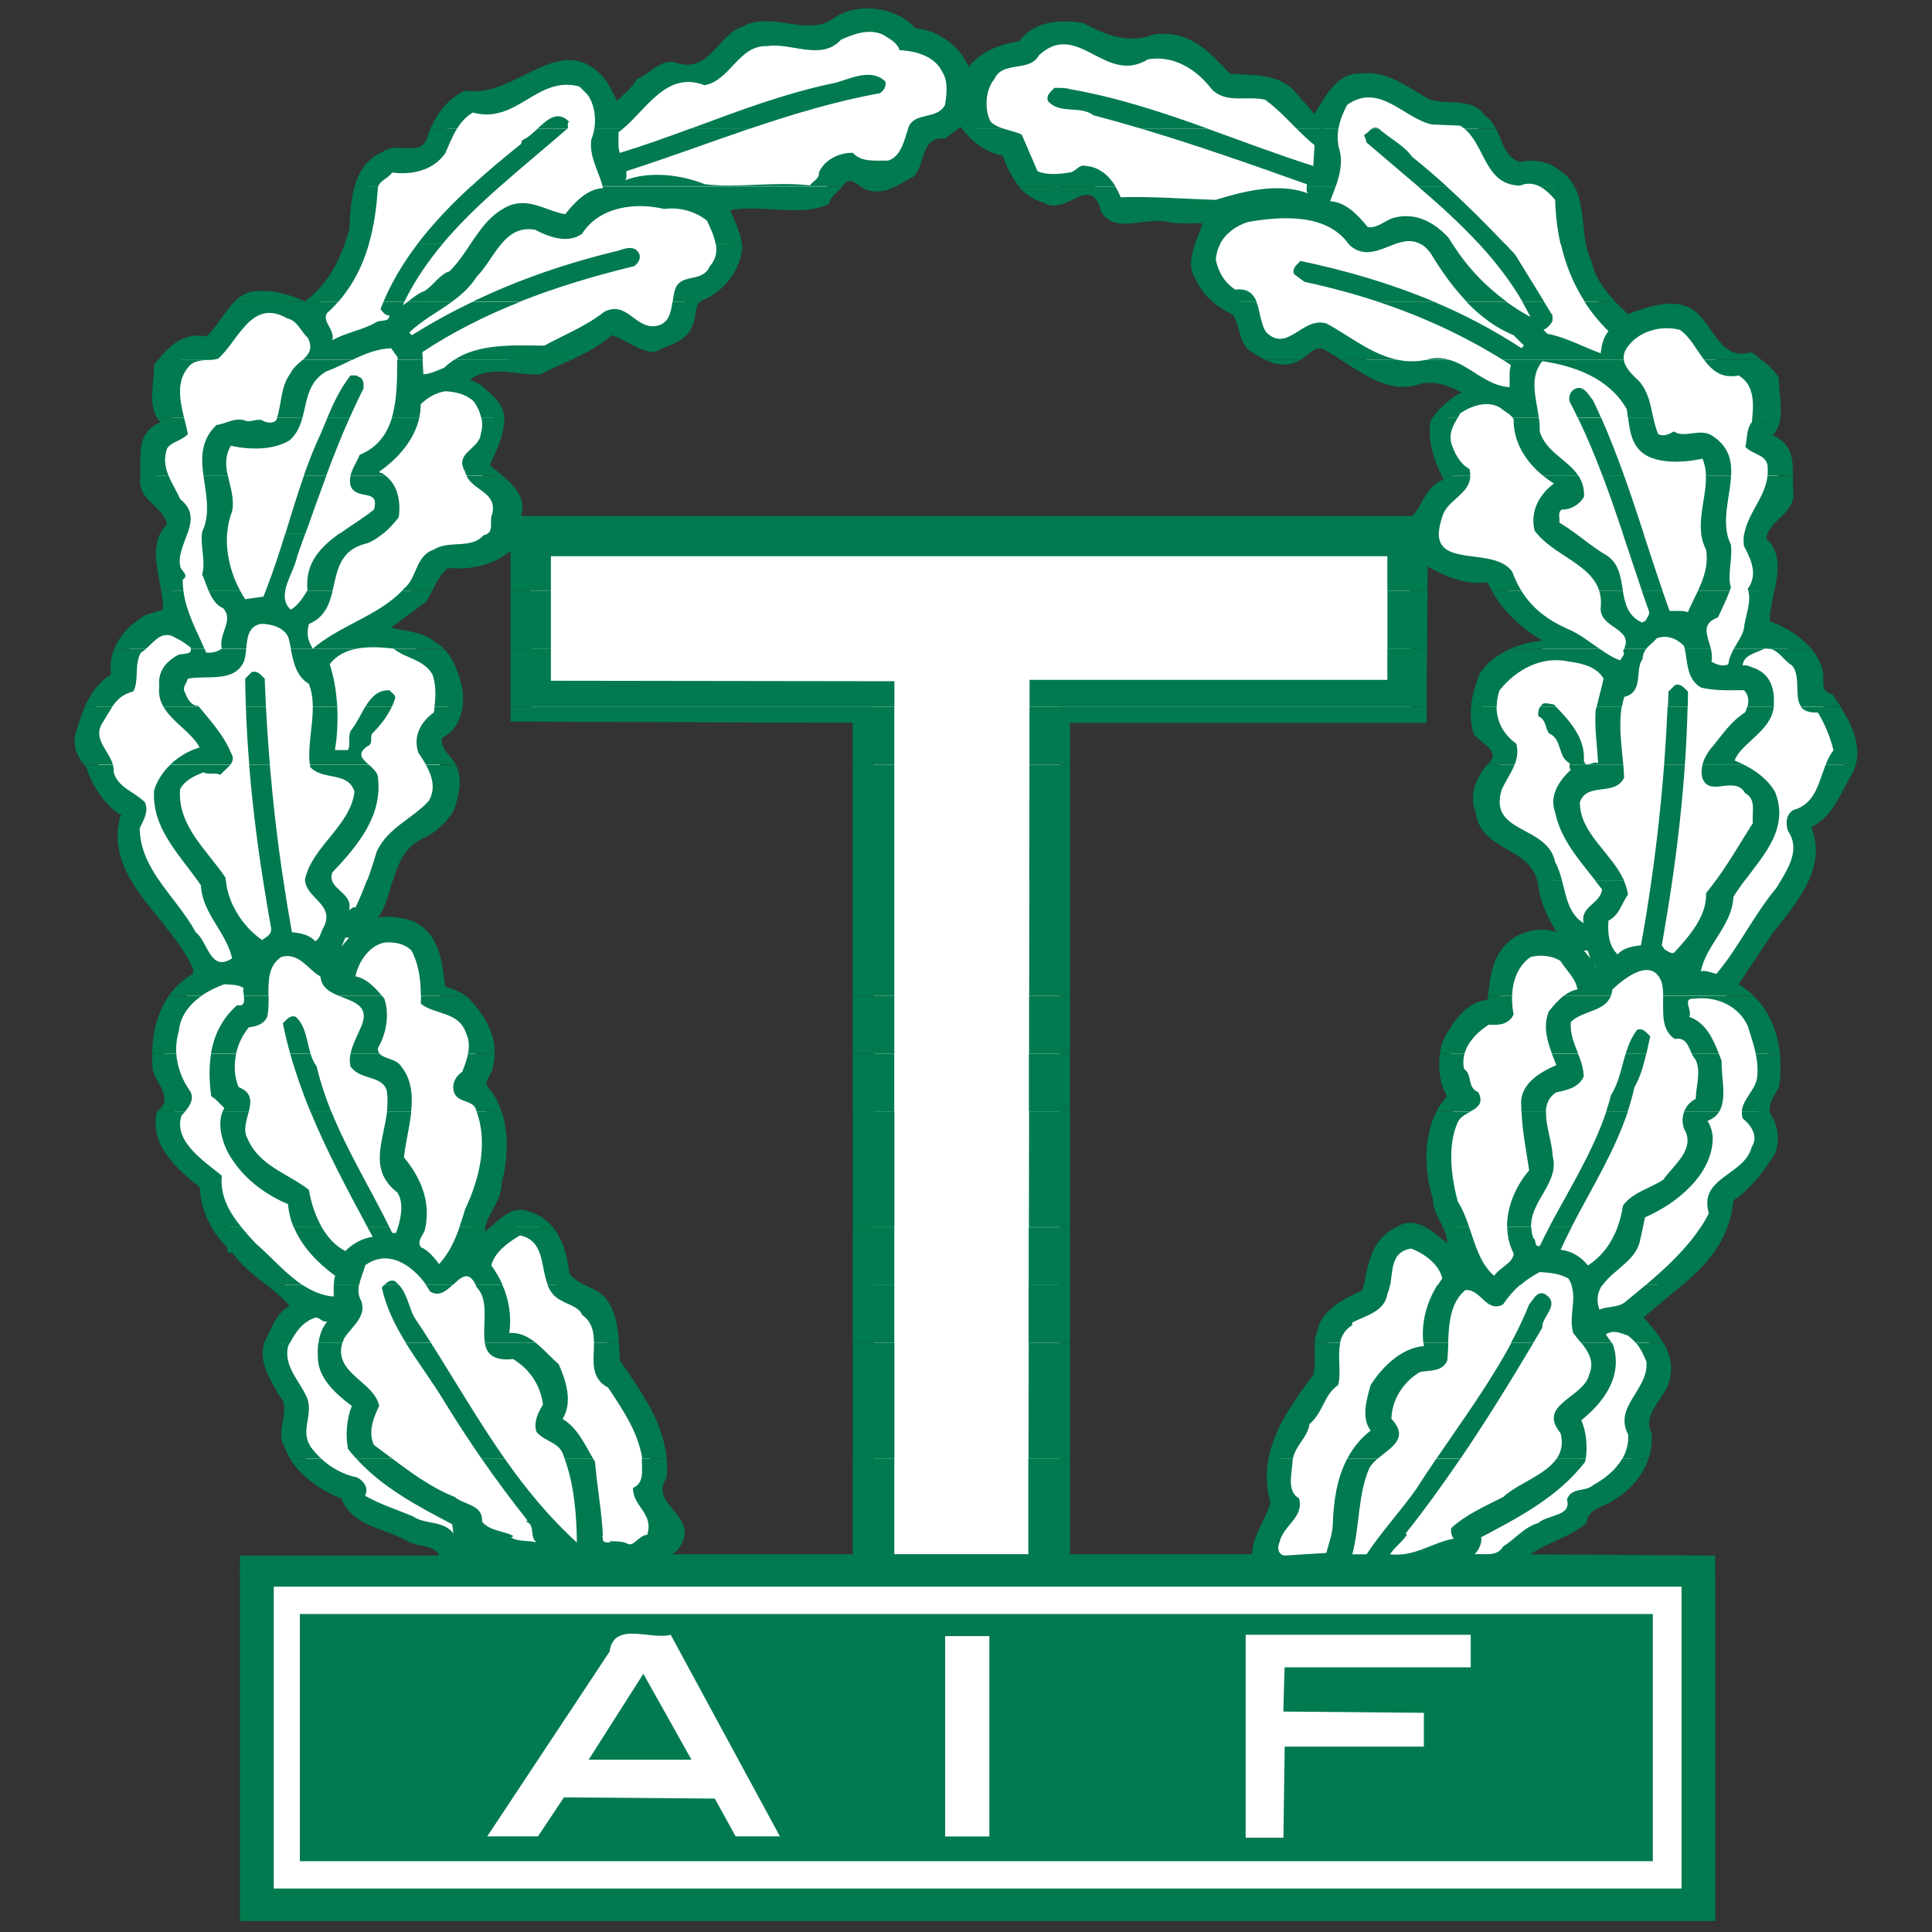
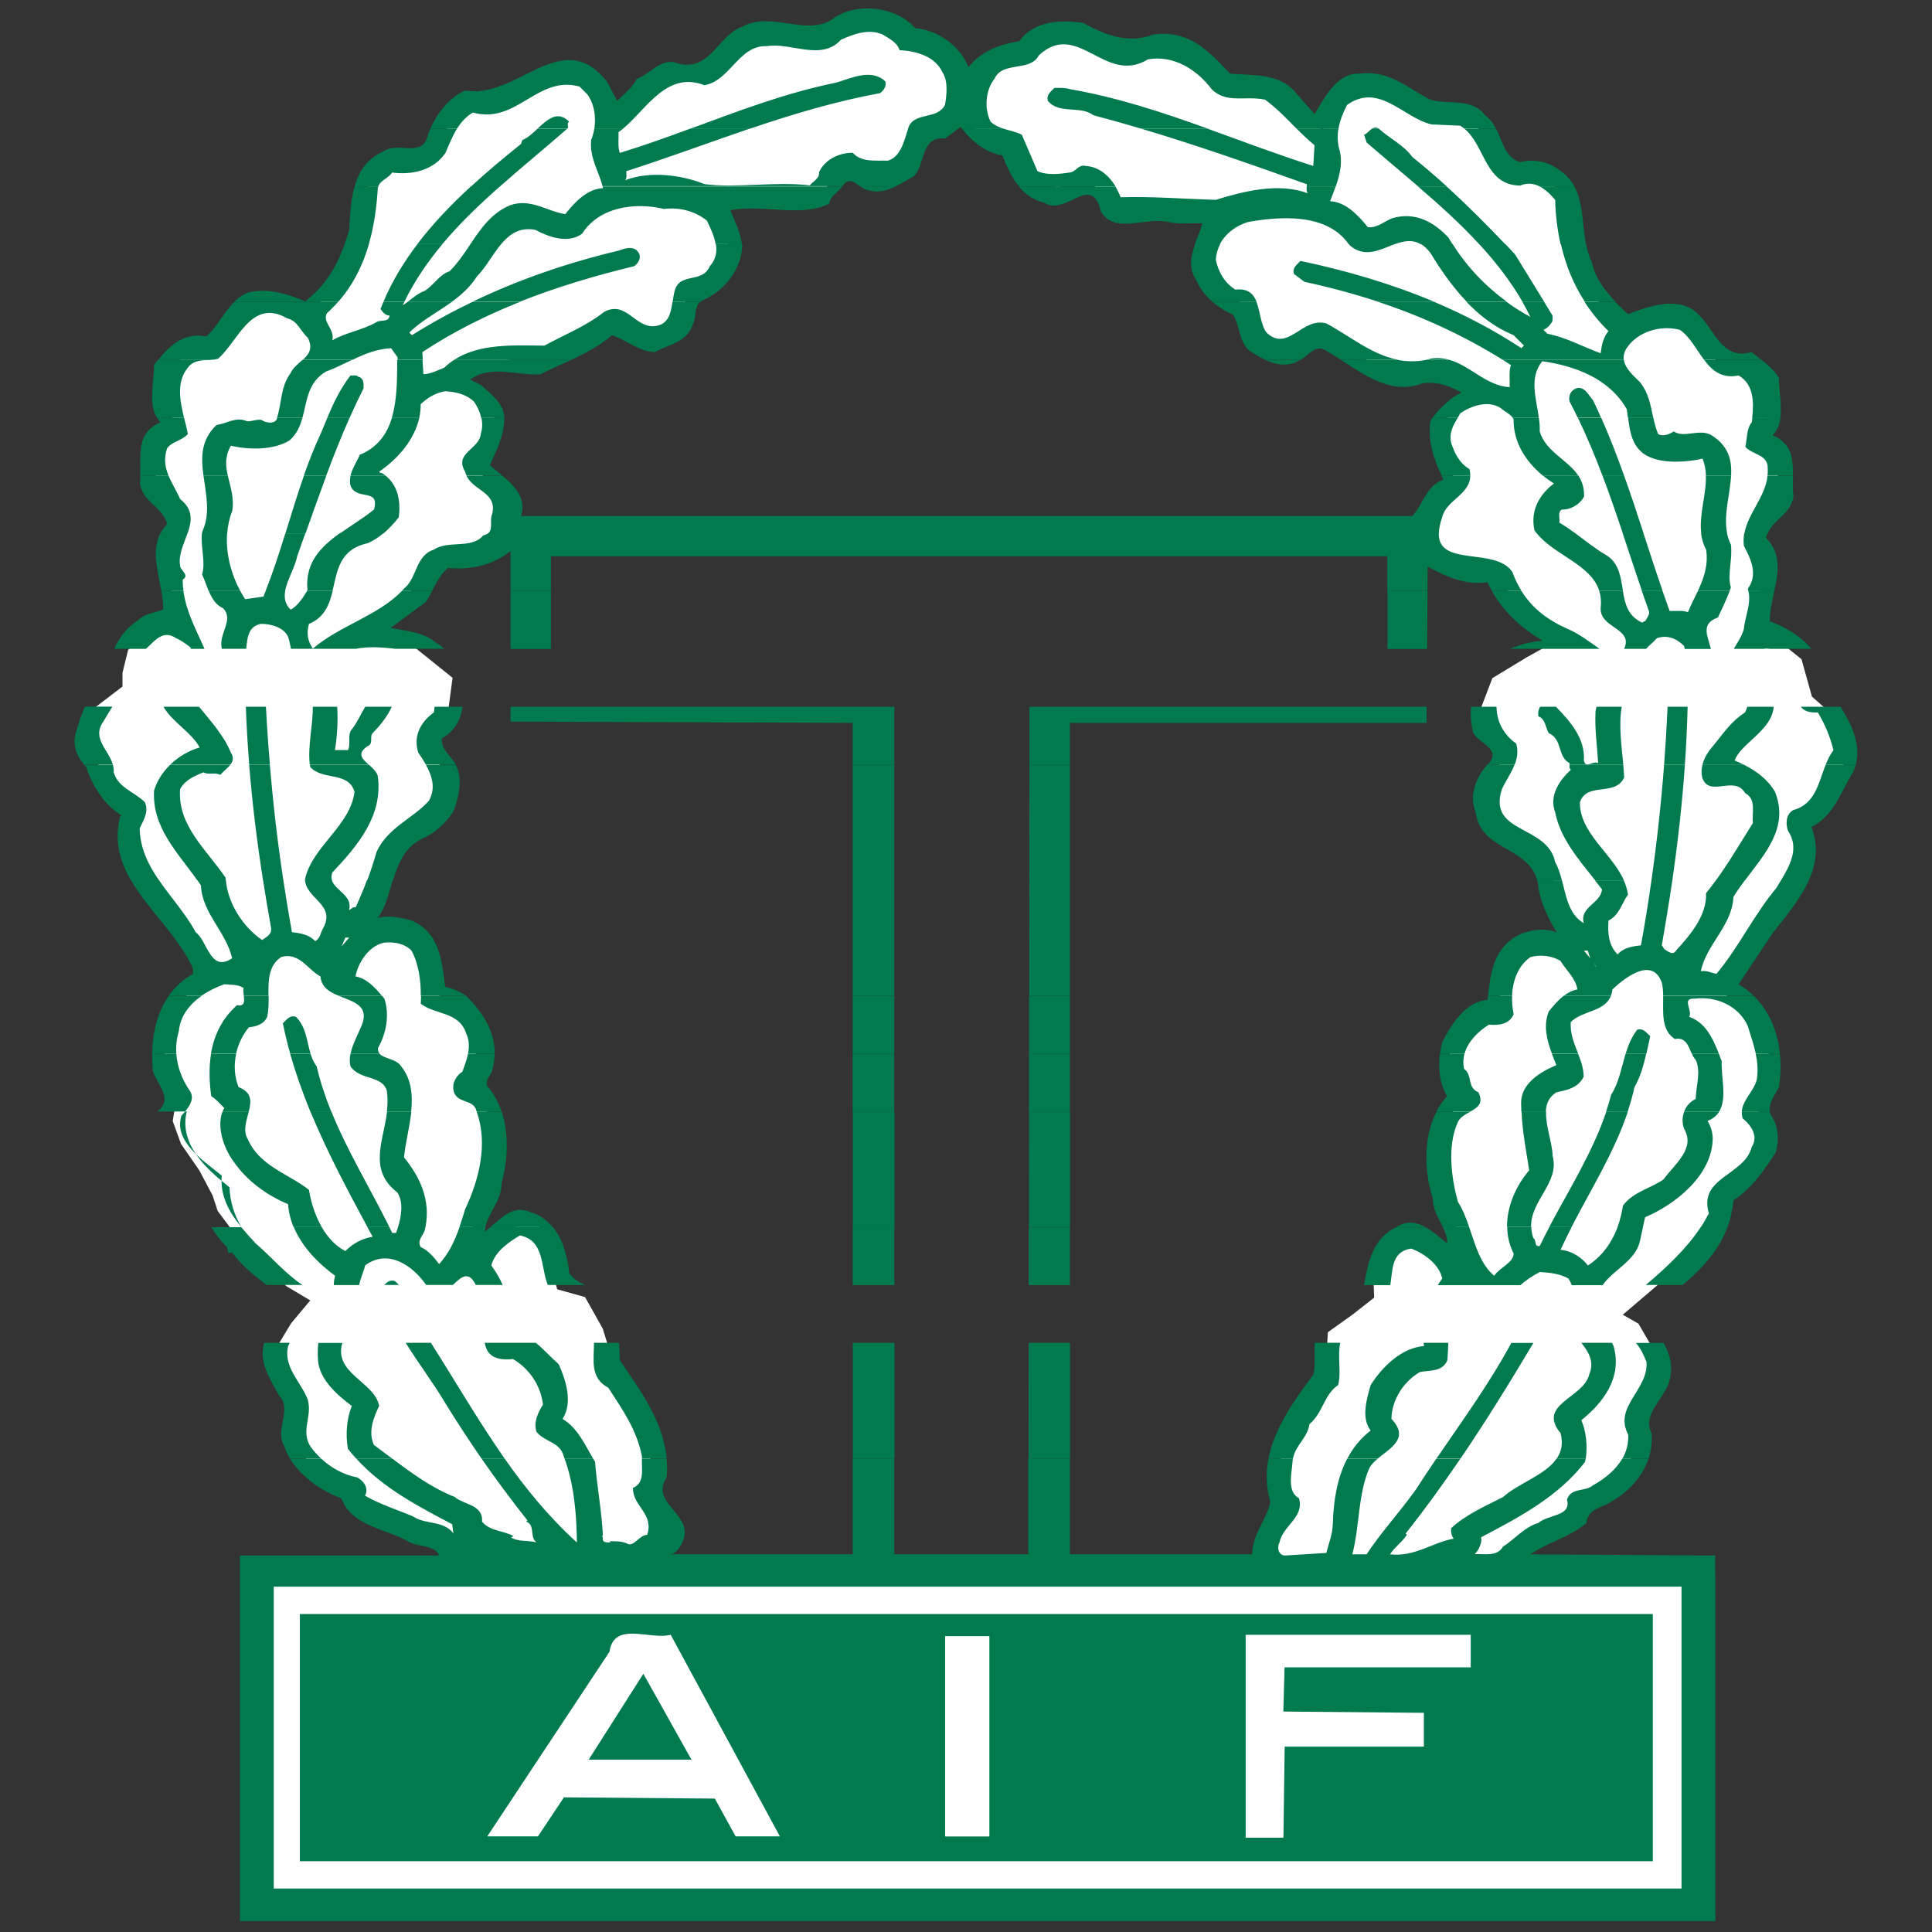
<svg xmlns="http://www.w3.org/2000/svg" id="Lager_2" viewBox="0 0 200 200">
  <rect x="0" y="0" width="200" height="200" fill="#333333" stroke="none" />
  <defs>
    <style>.cls-1{fill:none;}.cls-2,.cls-3{fill:#fff;}.cls-3,.cls-4{fill-rule:evenodd;}.cls-4{fill:#007a4e;}</style>
  </defs>
  <g id="Lager_1-2">
    <g>
-       <rect class="cls-1" width="200" height="200" />
      <g>
        <rect class="cls-2" x="25.79" y="162.95" width="150.59" height="34.93" />
-         <polygon class="cls-3" points="146.04 55.21 109.72 55.21 90.43 55.21 54.94 55.21 54.94 73.17 90.43 73.17 90.43 164.25 109.72 164.25 109.72 73.17 146.04 73.17 146.04 55.21" />
        <path class="cls-3" d="M66.88,161.66l2.13-2.59s-.68-2.66-1.06-3.04-.61-5.05-.61-5.05l-1.08-3.85-2.18-4.11-1.68-5.48-1.84-3.27-2.88-.8-.98-3.77-.9-2.9h-1.8l-2.06,.62-3,2.6-.68-1.31,2.97-6.77-.45-6.39-2.52-2.97,.99-2.85v-3.65l-1.84-2.4-1.92-.59-.86-1.62-1.05-4.37-1.82-.96-3.74-.3,1.18-4.19,2.12-5.1,2.87-1.83,1.78-2.66-.46-2.92-1.15-1.64-.27-1.98,2.32-2.05,.44-3.3-4.21-3.39-4.82-.84,3.49-3.27,3.66-4.47,3.65-.55,3.31-2.13,.53-3.88-3.53-3.42,2.66-4.41-2.81-3.56-3.27-.7,4.52-2.04,7.51-.77,5.24-2.89,3.04,.42,2.15,.64,1.96-1.98,1.22-2.05,1.33-1.37,2.25-1.23,.76-3.41-1.37-2.57-1.39-1.54h9.76l2.59-.53,1.67-2.82h2.3l2.64,.91,1.84-1.37,1.67-2.89s1.13-.5,1.44-.74,3.09-1.26,3.09-1.26c0,0,.95,1.25,1.18,1.26s2.74,1.89,2.74,1.89l1.85,1.83,1.58,1.67s1.9,.6,2.36,.61,3.58-.45,3.58-.45c0,0,1.67,2.21,1.98,2.21s2.59,.76,2.59,.76l9.6-.15-2.21,3.62v2.99s1.41,2.06,1.73,2.21,1.77,.78,1.77,.78l1.14,2.99,2.43,2.39,3.8-1.45,2.28,.46,3.9,1.84,4.04,.9,3.7-.08,1.56,.99,2.47,.93-3.74,2.19-.82,2.97,1.15,3.83-2.37,3.63-.33,3.35,2.43,1.99,3.95,.9s2.39,2.36,2.55,2.59,4.75,4.49,4.75,4.49l-3.3,1.83-3.58,2.17-1.32,3.46,1.32,2.89,1.37,1.14-1.37,3.2-.91,2.51,1.11,1.77,3.3,2.19,2.01,2.28,.75,1.52,1.72,4.8v2.48l-3.21-.57-2.14,.98-1.11,1.35-1.01,3.84-1.7,1.14-1.97,1.44-1.21,2.06s-.34,2.59,0,2.89,.9,1.98,.9,1.98l-1.07,2.66-.85,3.96,1.02,6.09,2.1,2.89-.85,2.05-2.65-2.28-2.65-.99-2.14,.84-1.76,3.2,.08,2.36-2.21,1.74-2.58,1.84-.15,2.51-.38,2.89-2.59,3.58-1.67,2.89-.23,3.8,.53,2.21-1.62,3.12-.66,2.82,3.8,.68h10.96l6.83-.3,4.2-.08,1.46-2.36s2.65-1.75,2.96-1.75,2.56-.9,2.56-.9l.56-1.84,1.14-.76,2.84-1.67s.24-.88,.57-1.29,.71-1.52,.71-1.75,.15-1.67,.34-2.28,.67-2.37,.81-2.36,1.13-1.97,1.13-1.97l-.41-3.42-1.54-2.66-1.62-.92,7.75-6.61,1.87-2.36,.85-3.11,3.52-3.65,.39-2.59-.31-2.63,.31-2.09,.98-3.08-.98-3.32-2.01-2.73-2.75-1.45,7.87-10.58,1.84-2.97-.83-3.71,1.81-1.77,2.96-5.02-.67-3.65-3.02-2.67-1.08-3.87-3.31-2.66-1.66,.38,.85-6.24-.07-2.74-.55-1.68,2.31-2.99v-3.92l-.51-2.06-1.25-.83,.85-2.82v-2.74l-2.09-2.1-3.4-.5-1.86-2.66-2.26-1.67-3.82,.46-1.54,1.22-3.67-4.72-1.49-5.86-.53-3.04-2.19-2.43-3.16-.76-1.8-.91-2.81-4.49-2.13-.68-4.89-1.16-3.41-1.42h-2.82l-1.45,2.1-.86,2.1-2.31-.93-1.39-1.84-1.9-1.42h-2.89l-2.21-.31-3.65-3.58-3.65-.46-2.24,.84-3.09-1.22-3.27-.99-2.82,1.37-2.43,1.14-3.27,1.18-1.57,1.48-2.84-3.2-4.11-1.98-3.35-1.52-4.11,1.52-3.65,.53-3.96-.38-3.27,2.05-2.05,2.15h-3.8l-1.98,1.35-2.89,2.1-1.52,.84-.99-2.94-1.97-1.35-4.08,.36-2.8,1.52-2.18,.89h-1.97l-1.67,1.51-1.6,2.39-1.29,1.87-3.56,.42-2.3,1.83-.85,2.82-.71,3.92-1.51,3.2-2.18,2.8-1.4,1.35-3.62-1.36-1.87,.52-3.61,3.2-2.27,1.37-2.46,1.15-.79,2.67,.79,2.5v1.52l-1.42,1.22-.6,1.9,.39,2.66,1.96,2.74,.64,1.45-1.64,2.89,.68,4.64,.97,2.13-3.63,1.29-1.95,2.07-.58,2.35v1.43l-2.88,2.2-.5,2.99,.91,3,2.47,3.3,1.49,.99-.84,2.82,1.29,3.96,2.58,3.58,3.44,4.95,1.32,2.21-2.84,2.15-2.1,3.71v2.93l1.4,2.85-.54,3.35,.86,2.36,1.9,2.75,1.36,2.57,.54,1.63,3.35,4.46,3.75,3.31,2.48,1.48-1.98,2.36-1.7,2.82,.94,2.36,1.62,2.96-.18,3.2,.86,2.78,2.72,2.32,2.56,1.14,2.57,2.53,3.37,.97,3.08,1.14,2.36,2.43,2.97,.46,4.58-.38h5.23l5.86,.08Z" />
        <g>
          <path class="cls-4" d="M177.57,162.95v35.92H24.84v-35.92H177.57Zm-3.5,32.55v-31.25H28.34v31.25H174.06Zm-2.96-2.83H31.04v-25.59H171.1v25.59h0Zm-18.86-20.07v-3.37h-23.3v21.01h3.91l.13-9.43h14.41v-3.5l-14.55-.13,.13-4.58h19.26Zm-49.83,17.51v-20.74h-4.58v20.74h4.58Zm-21.68,0l-11.31-20.88c-2.12,.57-5.89-1.45-6.33,1.75l-12.66,19.12h5.25l2.69-4.04,15.62,.13,2.15,3.91h4.58Zm-19.8-7.95l5.66-8.89,4.98,8.89h-10.64Z" />
          <path class="cls-4" d="M33.23,150.98c1.05,.98,2.36,1.7,3.74,1.96,.67,.34,1.25,1.14,.81,1.89,1.58,.91,3.33,1.45,4.98,2.15,1.28,.88,3.1,.37,4.18,1.75l-.13-.94c-3.47-1.83-7.19-3.76-9.94-6.81h3.72c2.07,1.55,4.16,3.08,6.48,3.98,.94,.84,2.96,.77,2.83,2.56,.84,1.01,2.19,.91,3.23,1.48-.07,.07-.13,.17-.27,.13,.77,.51,1.82,.3,2.69,.54-.77-.54-.1-1.82-1.08-2.15l.13-.13c-1.66-2.1-3.25-4.23-4.76-6.41h2.39c2.17,3.1,4.58,6.05,7.49,8.7-.03-2.89-.29-6.01-1.28-8.7h2.95c.07,.12,.14,.23,.21,.35,.2,2.59,.71,5.22,.81,7.68h-.13l.13,.13c-.17,.74,.81,.47,.81,.54l-.13-.13c.51,0,1.35-.03,1.89,.27,.64,.3,1.21-.91,2.02-.94,.71-2.22-1.48-2.9-1.48-4.85,1.24-.51,.89-1.92,.93-3.04h2.56c.06,.63,.07,1.28,0,1.96-1.89,2.83,3.3,3.87,1.48,7-.2,.37-.61,.91-1.08,.94h18.86v-9.91h4.31v9.91h13.87v-9.91h4.31v9.91h18.86c.03-2.05,1.45-3.5,1.89-5.39-.46-1.58-.47-3.08-.2-4.52h2.53c-.02,.11-.03,.23-.04,.35-.07,1.21-.61,3.06,.67,3.77,.57,1.99-1.65,2.79-2.02,4.58-.27,.51-.13,1.28,.54,1.35l4.31-.27c.24-.98,.64-1.89,.67-2.96,.07-2.42,.44-4.8,1.5-6.81h3.16c-.38,.32-.71,.65-.89,1.02-1.18,2.73-.98,5.99-1.75,8.89h1.48c1.45-2.22,3.5-4.44,5.12-6.73,.68-1.07,1.39-2.12,2.1-3.17h2.49c-1.79,2.63-3.67,5.23-5.67,7.75l.13,.13c-.47,.74-1.21,1.21-1.75,2.02,2.56,.3,4.34-1.21,6.6-1.62-.24-.3-.3-.67-.27-1.08,1.52-1.41,3.54-2.29,5.39-3.23,1.49-1.39,4.36-2.25,5.54-3.99h3c-.02,.12-.04,.24-.06,.35-2.79,3.64-6.94,5.79-10.77,7.81,.13,.44-.17,1.28-.67,1.75,1.08-.07,2.32,.3,2.96-.81,.94-.51,2.22-2.05,3.64-2.42,.94-.88,3.47-.67,2.96-2.42,.44-1.31,1.89-.77,2.69-1.48,1.21-.67,2.36-1.59,3.04-2.77h2.71c-.6,1.84-1.98,3.36-3.73,4.39-.98,.71-2.56,.74-2.69,2.29-1.75,1.48-3.94,1.95-5.79,3.23l19.12,.13v1.93H24.84v-1.93h20.47l.13-.13c-.71-1.04-2.22-.71-3.23-1.35-2.36-1.35-5.76-1.52-6.87-4.44-1.95-.7-4.15-2.19-5.33-4.12h3.21Z" />
          <path class="cls-4" d="M29.99,139.01c-.06,.11-.11,.22-.16,.33-.54,2.15,1.31,3.7,2.02,5.52,.51,1.78-.74,3.2,.27,4.85,.32,.46,.7,.88,1.11,1.27h-3.21c-.25-.41-.45-.83-.6-1.27-1.01-1.75,.88-3.84-.54-5.25-.88-1.66-2.11-3.33-1.54-5.45h2.65Zm5.45,0c-.95,3.17,3.33,4.02,3.81,6.53-.57,1.18-1.18,2.69-.54,4.04,.62,.46,1.24,.93,1.87,1.4h-3.72c-.29-.32-.57-.65-.84-1-.27-1.48-.13-3.13,.4-4.44-1.58-1.18-3.33-2.73-3.5-4.71-.04-.63-.04-1.23,.03-1.81h2.48Zm9.17,0c2.53,3.98,4.9,8.08,7.62,11.97h-2.39c-1.3-1.88-2.54-3.78-3.73-5.71-1.29-2.17-2.82-4.17-4.11-6.26h2.6Zm10.86,0c.82,.66,1.57,1.52,2.37,2.22,.74,1.65,1.48,3.94,.4,5.66,1.56,.94,2.28,2.62,3.15,4.09h-2.95c-.02-.06-.05-.13-.07-.19-.4-1.55-1.89-1.45-2.83-2.56-.34-1.01,.17-2.02,.67-2.83-.24-2.02-1.45-3.74-3.1-4.71-2.05,.21-2.73-.55-2.93-1.68h5.27Zm8.61,0c.04,.6,.06,1.21,.09,1.81,2.09,3.1,4.47,6.23,4.84,10.16h-2.56c0-.06,0-.13,.01-.19-.54-2.76-1.95-4.78-3.5-7.14-1.92-1.01-1.47-2.89-1.47-4.64h2.59Zm28.51,0v11.97h-4.31v-11.97h4.31Zm18.18,0v11.97h-4.3l.02-11.97h4.28Zm27.97,0c-.3,1.41,.13,3.13-.22,4.37-1.48,1.01-1.55,2.86-2.96,4.04-.22,1.44-1.45,2.18-1.71,3.56h-2.53c.62-3.22,2.71-6.1,4.64-8.68,.25-1.03,.06-2.22,.15-3.3h2.63Zm11.19,0c-.03,.63-.05,1.24-.1,1.81-.51,1.21-1.82,1.01-2.83,1.21-1.72,.98-2.93,2.9-2.96,4.85,1.89,2-.05,2.97-1.4,4.1h-3.16c.58-1.1,1.36-2.08,2.41-2.89-1.01-1.31-.4-3.3,0-4.71,1.25-1.95,3.2-3.84,5.52-4.04-.02-.11-.03-.22-.04-.33h2.57Zm8.81,0c-2.38,4-4.86,8.03-7.54,11.97h-2.49c2.69-3.94,5.52-7.83,7.74-11.96h2.3Zm8.13,0c.09,.15,.16,.3,.2,.47,.84,3.16-1.11,5.72-3.37,7.54,.5,1.18,.65,2.61,.46,3.96h-3c.47-.7,.67-1.54,.39-2.62-2.49-3,2.39-3.64,2.96-6.06,.57-1.34-.06-2.34-.81-3.29h3.17Zm5.33,0c.72,1.23,1.08,2.62,.52,4.24-.61,1.68-2.73,3.27-1.75,5.12,.07,.92-.04,1.8-.31,2.62h-2.71c.42-.73,.65-1.56,.6-2.49-1.55-2.9,2.15-4.65,1.89-7.54-.3-.72-.59-1.36-1.08-1.94h2.85Z" />
-           <path class="cls-4" d="M31.32,133.02c.98,.64,2.03,1.1,3.22,1.2,.02-.38-.01-.8,0-1.2h2.62c-.1,.54-.09,1.08,.22,1.61,.64,1.65-.98,2.69-1.75,3.91-.07,.16-.13,.32-.18,.48h-2.48c.11-.82,.38-1.58,.91-2.23-.54,.13-.74-.4-1.21-.4-1.29,.4-2.08,1.5-2.66,2.64h-2.65c.02-.08,.04-.14,.06-.21,.71-1.28,1.08-2.79,2.56-3.64-.71-.81-1.53-1.49-2.36-2.14h3.72Zm9.99,0c.87,.98,1,2.27,1.58,3.35,.59,.87,1.16,1.75,1.72,2.63h-2.6c-1.11-1.79-2.04-3.65-2.49-5.73,.09-.08,.17-.17,.26-.25h1.53Zm5.54,0c-.68,.63-1.44,1.26-2.34,.66-.13-.22-.26-.44-.42-.66h2.76Zm5.16,0c.67,1.52,.96,3.21,.71,4.97,1.08-.07,1.95,.38,2.75,1.02h-5.27c-.31-1.75,.51-4.38-.84-5.73-.04-.09-.08-.18-.12-.26h2.78Zm8.54,0c.7,.33,1.44,.64,2,1.2,1.15,1.33,1.41,3.03,1.52,4.79h-2.59c0-1.1-.17-2.16-1.23-2.9-.24-.77-1.41-1.04-2.15-1.48-.74-.36-1.15-.94-1.42-1.6h3.86Zm32.03,0v5.99h-4.31v-5.99h4.31Zm18.18,0v5.99h-4.28v-5.99h4.28Zm33.13,0c-.06,.34-.14,.65-.27,.93-.27,1.85-2.32,2.26-3.64,2.96v.27c-.75,.46-1.1,1.1-1.26,1.82h-2.63c.03-.4,.11-.79,.25-1.15,.47-2.36,2.83-3.37,4.71-4.31,.04-.18,.07-.35,.1-.53h2.73Zm13.46,0c-.66,.58-1.24,1.24-1.75,2.01-1.72,.94-2.32-1.65-3.91-1.48-1.57,1.31-1.7,3.45-1.78,5.46h-2.57c-.23-2.18,.37-4.23,1.46-5.99h8.54Zm8.52,0c-.47,.7-.67,1.5-.3,2.55,.84-.37,1.95-.17,2.69-.81,.7-.57,1.4-1.14,2.1-1.74h3.82c-.26,.21-.53,.44-.81,.66l-3.23,2.69c.72,.81,1.48,1.67,2.03,2.63h-2.85c-.22-.25-.48-.5-.8-.74-.84-.27-1.41-.64-2.29-.13,.18,.3,.43,.58,.61,.88h-3.17c-.27-.34-.56-.68-.81-1.02-.5-1.65,.37-3.36-.2-4.98h3.2Zm-9.45,5.99c.7-1.3,1.33-2.62,1.88-3.98,.4-.4,.77-1.45,1.62-1.08,1.72,1.08-.37,2.36-.27,3.5-.31,.52-.62,1.04-.92,1.56h-2.3Z" />
          <path class="cls-4" d="M24.98,127.04c.47,.57,.98,1.13,1.47,1.66,1.58,1.36,3.09,3.15,4.86,4.32h-3.72c-1.27-1-2.57-1.97-3.57-3.38-.67,.3-.3-.5-.67-.67-.54-.57-1.04-1.22-1.46-1.93h3.08Zm8.33,0c.61,1.05,1.42,1.95,2.44,2.47,.81-.81,1.75-1.31,2.83-1.48-.18-.33-.36-.66-.54-.99h2.27c.1,.2,.19,.39,.29,.59h.4c.07-.18,.13-.38,.2-.59h2.84c-.02,.11-.04,.21-.07,.32-.2,.57-.84,1.11-.4,1.75,.74,.3,1.41,1.11,1.89,1.75,1.03-1.14,1.63-2.45,2.11-3.82h2.68c-.03,.14-.06,.29-.07,.45,.2-.13,.4-.29,.6-.45h6.46c1.06,1.3,1.52,3.11,1.69,4.76,.39,.58,.99,.92,1.64,1.22h-3.86c-.77-1.92-.32-4.6-2.89-5.13-1.18,.71-2.59,1.68-2.96,3.1,.46,.64,.86,1.32,1.18,2.03h-2.78c-.79-1.57-1.53-.79-2.38,0h-2.76c-1.44-2.06-3.97-3.77-6.32-2.03-.15,.65-.49,1.34-.62,2.04h-2.62c0-.34,.04-.67,.14-.96-1.79-1.3-3.44-3.01-4.28-5.03h2.92Zm59.27,0v5.99h-4.31v-5.99h4.31Zm18.18,0v5.99h-4.27v-5.98h4.27Zm36.81,0c.91,.5,1.69,1.28,2.25,1.66-.01-.61-.21-1.15-.45-1.66h2.72c.65,1.88,1.16,3.83,2.59,5.03,.61-.91,1.92-1.28,2.02-2.29-.45-.87-.66-1.81-.67-2.74h2.49c.01,.36,.07,.73,.21,1.13,.37,.2,.03,.94,.67,.81,.31-.65,.64-1.29,.98-1.94h2.31c-.4,.77-.78,1.55-1.14,2.34,1.11,.1,2.15,.74,2.83,1.62,1.5-.97,2.48-2.38,3.07-3.96h2.63l-.31,1.4c-.4,2.05-2.82,3.05-3.87,4.6h-3.2c-.08-.24-.19-.46-.34-.69-.88-.5-1.92-.61-2.96-.67-.73,.37-1.41,.83-2.02,1.36h-8.54c.15-.24,.3-.47,.46-.69-.3-1.48-1.92-2.63-3.23-3.1-2.08,.33-1.88,2.24-2.15,3.79h-2.73c.44-2.31,.88-4.85,3.34-5.99h3.07Zm31.25,0c-.87,2.36-2.52,4.19-4.63,5.98h-3.82c2.14-1.8,4.22-3.76,5.69-5.99h2.76Zm-139.05,5.99c.3-.3,.59-.57,1.09-.42,.16,.13,.31,.27,.44,.41h-1.53Z" />
-           <path class="cls-4" d="M19.17,115.06c-.13,.15-.26,.3-.39,.44-.84,2.66,2.32,4.68,4.18,6.2-.2,2.12,.79,3.82,2.03,5.33h-3.08c-.72-1.22-1.19-2.63-1.23-4.12-2.46-1.95-5.22-4.44-4.44-7.81,.02-.01,.04-.03,.05-.04h2.89Zm6.59,0c-.25,.96-.64,2-.11,2.86,1.21,2.79,4.18,3.57,6.33,5.25,.21,1.3,.65,2.68,1.33,3.86h-2.92c-.31-.75-.51-1.55-.57-2.38-2.12-.88-4.24-2.36-5.66-4.44-1.03-1.4-1.74-3.6-1.12-5.15h2.71Zm8.54,0c1.67,4.13,4.03,7.97,6.01,11.97h-2.27c-2.12-3.94-4.22-7.87-5.91-11.98h2.16Zm8.28,0c-.17,1.63-.62,3.29-.76,4.75,1.65,2.01,2.78,4.43,2.22,7.23h-2.84c.35-1.15,.59-2.56-.06-3.59-3.05-2.36-1.44-5.29-1.07-8.38h2.51Zm9.35,0c.78,2.34,.63,5.11-.01,7.44,.03,1.75-1.32,2.95-1.68,4.53h-2.68c.21-.6,.4-1.21,.58-1.83,1.41-2.96,2.42-6.73,1.21-10.1v-.03h2.57Zm40.66,0v11.97h-4.31v-11.97h4.31Zm18.18,0v11.97h-4.26l.02-11.97h4.24Zm41.47,0c-.52,.3-1.1,.58-1.33,1.11-1.11,2.46-.67,5.72,0,8.22,.51,.8,.86,1.71,1.18,2.64h-2.72c-.44-.92-1.05-1.78-1.03-2.91-.91-2.77-1.03-6.37,.37-9.05h3.53Zm7.81,0c-.07,1.46,.64,3.24,.68,4.61,.74,2.77-2.31,4.59-2.23,7.35h-2.49c-.03-2.13,.93-4.28,2.29-5.87-.3-2.01-.71-3.99-.79-6.1h2.53Zm8.47,0c-1.41,4.22-3.8,8.01-5.84,11.97h-2.31c2.06-3.89,4.5-7.75,5.92-11.97h2.23Zm9.46,0c-.25,.41-.64,.75-1.22,.98,.34,.54,.51,1.11,.54,1.75,0,3.84-3.84,6.87-7,8.22l-.23,1.03h-2.63c.27-.72,.45-1.48,.57-2.24,1.04-1.41,2.79-1.75,4.18-2.69,1.14-1.58,3.37-3.2,2.15-5.25-.23-.61-.2-1.24,.01-1.79h3.63Zm5.23,0c.02,.15,.07,.29,.15,.44,.74,1.04,.88,2.69,.4,3.91-1.14,1.75-2.46,3.64-4.31,4.85-.1,1.01-.31,1.93-.62,2.78h-2.76c.31-.47,.58-.95,.83-1.44-1.11-3.74,3.7-3.91,4.44-6.87,.71-1.08-.03-2.22-.94-2.96-.07-.25-.1-.48-.08-.71h2.89Zm-132.45,11.97c1.21-.98,2.35-2.32,4.11-1.57,1,.29,1.76,.85,2.35,1.57h-6.46Zm93.75,0c.06-.03,.13-.06,.19-.09,1.03-.6,2.01-.38,2.87,.09h-3.07Z" />
+           <path class="cls-4" d="M19.17,115.06c-.13,.15-.26,.3-.39,.44-.84,2.66,2.32,4.68,4.18,6.2-.2,2.12,.79,3.82,2.03,5.33c-.72-1.22-1.19-2.63-1.23-4.12-2.46-1.95-5.22-4.44-4.44-7.81,.02-.01,.04-.03,.05-.04h2.89Zm6.59,0c-.25,.96-.64,2-.11,2.86,1.21,2.79,4.18,3.57,6.33,5.25,.21,1.3,.65,2.68,1.33,3.86h-2.92c-.31-.75-.51-1.55-.57-2.38-2.12-.88-4.24-2.36-5.66-4.44-1.03-1.4-1.74-3.6-1.12-5.15h2.71Zm8.54,0c1.67,4.13,4.03,7.97,6.01,11.97h-2.27c-2.12-3.94-4.22-7.87-5.91-11.98h2.16Zm8.28,0c-.17,1.63-.62,3.29-.76,4.75,1.65,2.01,2.78,4.43,2.22,7.23h-2.84c.35-1.15,.59-2.56-.06-3.59-3.05-2.36-1.44-5.29-1.07-8.38h2.51Zm9.35,0c.78,2.34,.63,5.11-.01,7.44,.03,1.75-1.32,2.95-1.68,4.53h-2.68c.21-.6,.4-1.21,.58-1.83,1.41-2.96,2.42-6.73,1.21-10.1v-.03h2.57Zm40.66,0v11.97h-4.31v-11.97h4.31Zm18.18,0v11.97h-4.26l.02-11.97h4.24Zm41.47,0c-.52,.3-1.1,.58-1.33,1.11-1.11,2.46-.67,5.72,0,8.22,.51,.8,.86,1.71,1.18,2.64h-2.72c-.44-.92-1.05-1.78-1.03-2.91-.91-2.77-1.03-6.37,.37-9.05h3.53Zm7.81,0c-.07,1.46,.64,3.24,.68,4.61,.74,2.77-2.31,4.59-2.23,7.35h-2.49c-.03-2.13,.93-4.28,2.29-5.87-.3-2.01-.71-3.99-.79-6.1h2.53Zm8.47,0c-1.41,4.22-3.8,8.01-5.84,11.97h-2.31c2.06-3.89,4.5-7.75,5.92-11.97h2.23Zm9.46,0c-.25,.41-.64,.75-1.22,.98,.34,.54,.51,1.11,.54,1.75,0,3.84-3.84,6.87-7,8.22l-.23,1.03h-2.63c.27-.72,.45-1.48,.57-2.24,1.04-1.41,2.79-1.75,4.18-2.69,1.14-1.58,3.37-3.2,2.15-5.25-.23-.61-.2-1.24,.01-1.79h3.63Zm5.23,0c.02,.15,.07,.29,.15,.44,.74,1.04,.88,2.69,.4,3.91-1.14,1.75-2.46,3.64-4.31,4.85-.1,1.01-.31,1.93-.62,2.78h-2.76c.31-.47,.58-.95,.83-1.44-1.11-3.74,3.7-3.91,4.44-6.87,.71-1.08-.03-2.22-.94-2.96-.07-.25-.1-.48-.08-.71h2.89Zm-132.45,11.97c1.21-.98,2.35-2.32,4.11-1.57,1,.29,1.76,.85,2.35,1.57h-6.46Zm93.75,0c.06-.03,.13-.06,.19-.09,1.03-.6,2.01-.38,2.87,.09h-3.07Z" />
          <path class="cls-4" d="M18.25,109.08c.1,1.35,.59,2.66,1.33,3.73,.6,.79,.14,1.59-.42,2.25h-2.89c1.79-1.28-.13-2.94-.46-4.27-.05-.57-.07-1.15-.06-1.71h2.5Zm6.2,0c-.25,1.15-.2,2.37,.25,3.46,1.41,.54,1.32,1.49,1.05,2.53h-2.71c.05-.13,.11-.25,.18-.37-.44-.4-.84-.94-1.35-1.21-.21-1.51-.25-3-.02-4.4h2.6Zm7.69,0c.15,.46,.34,.91,.64,1.31,.38,1.62,.9,3.17,1.51,4.69h-2.16c-.8-1.96-1.51-3.95-2.09-5.99h2.1Zm7.15,0c.47,.55,1.74,.51,2.24,1.31,1.08,1.34,1.21,2.99,1.03,4.68h-2.51c.08-.7,.1-1.41,0-2.12-.44-1.68-2.76-1.08-3.77-2.56-.1-.45-.09-.88,0-1.31h3.01Zm11.91,0c0,.55-.08,1.12-.24,1.71-.17,.54-.77,1.08-.54,1.62,.68,.77,1.17,1.68,1.5,2.66h-2.58c-.25-1.27-1.72-.81-2.28-1.85-.37-.88,.03-1.75,.81-2.29,.21-.57,.45-1.2,.58-1.85h2.76Zm41.37,0v5.99h-4.31v-5.99h4.31Zm18.18,0v5.99h-4.24v-5.99h4.24Zm40.85,0c-.13,.49-.16,1.02-.04,1.57,.91,.64,.27,1.92,1.48,2.42,.57,1.15-.07,1.57-.82,1.99h-3.53c.3-.58,.67-1.11,1.12-1.59-.78-1.21-.94-2.89-.75-4.4h2.54Zm11.76,0c.3,.75,.57,1.52,.58,2.38-.57,1.18-1.75,1.38-2.83,1.62-.77,.48-1.05,1.18-1.09,1.99h-2.53c-.01-.26-.02-.51-.02-.77-.1-2.12,1.99-3.33,3.64-4.04-.15-.38-.31-.77-.46-1.17h2.71Zm7.06,0c-.28,1.21-.61,2.4-1.22,3.46-.19,.86-.43,1.7-.7,2.52h-2.23c.19-.57,.36-1.14,.51-1.72,.82-1.28,1.06-2.82,1.51-4.27h2.14Zm7.51,0c.1,.26,.2,.52,.3,.77-.08,1.58,.58,3.83-.26,5.22h-3.63c.22-.58,.65-1.05,1.2-1.31,.03-1.35,.57-2.79,0-4.04-.16-.17-.29-.39-.4-.63h2.8Zm6.32,0c.12,1.13,.08,2.3-.09,3.46-.4,.78-1.1,1.67-.96,2.53h-2.89c.08-1.21,1.28-2.14,1.56-3.34,.14-.95,.06-1.82-.12-2.65h2.5Z" />
          <path class="cls-4" d="M20.87,103.09c-1.24,.87-2.21,2.07-2.36,3.66-.23,.76-.31,1.55-.26,2.33h-2.5c.04-2.22,.55-4.32,1.72-5.99h3.39Zm6.94,0c0,.75,0,1.5-.15,2.17-.34,.77-1.14,1.01-1.89,1.08-.65,.77-1.11,1.73-1.33,2.73h-2.6c.32-1.91,1.14-3.64,2.71-5.02,.77,.19,.76-.41,.69-.96h2.55Zm11.74,0c.08,.09,.16,.19,.24,.29,.57,1.72,.17,3.67-.67,5.12-.01,.25,.06,.44,.18,.58h-3.01c.17-.86,.61-1.68,.95-2.47,1.25-2.5-.56-2.85-2.15-3.52h4.47Zm8.69,0s.02,.01,.03,.02c1.69,1.66,2.96,3.63,2.94,5.96h-2.76c.13-.69,.14-1.4-.18-2.06-.74-2.32-3.17-1.92-4.71-3.1,.01-.27,.02-.55,.03-.82h4.65Zm44.34,0v5.99h-4.31v-5.99h4.31Zm18.18,0v5.99h-4.23v-5.99h4.23Zm45.77,0c-.02,.63,.03,1.28,.16,1.9-.44,1.04-1.52,1.18-2.56,1.08-1.05,.66-2.16,1.7-2.52,3h-2.54c.05-.39,.12-.76,.21-1.12,.84-1.78,2.46-4.31,4.71-4.44,.02-.14,.03-.28,.04-.42h2.49Zm10.23,0c-.67,1.68-2.94,1.5-4.15,2.71-.1,1.23,.36,2.24,.76,3.27h-2.71c-.52-1.37-.92-2.86-.34-4.35,.45-.57,.97-1.18,1.56-1.64h4.87Zm14.78,0c1.61,1.56,2.48,3.69,2.72,5.99h-2.5c-.21-.99-.55-1.92-.83-2.87-.98-2.15-3.33-3.1-5.52-2.83-1.38-.07-.17,1.18-.54,1.89,1.7,.58,2.46,2.26,3.07,3.82h-2.8c-.37-.8-.62-1.76-1.76-1.53-1.45-.95-1.19-2.78-1.21-4.46h9.36Zm-151.5,5.98c-.29-1.03-.54-2.08-.76-3.14,.4-.37,.71-.88,1.35-.67,1.07,1.04,1.11,2.51,1.52,3.81h-2.1Zm138.25,0c.27-.88,.61-1.72,1.19-2.47,.64-.2,.94,.3,1.35,.67-.13,.59-.26,1.2-.39,1.8h-2.14Z" />
          <path class="cls-4" d="M16.46,91.12c1.24,1.81,2.78,3.49,3.8,5.39,1.25,.91,1.48,4.21,3.77,2.69-.61-2.73-3.1-4.65-3.23-7.54-.12-.18-.25-.37-.37-.55h2.95c.2,2.38,1.74,4.81,3.75,6.2,.47-.34,.98-.54,.94-1.21-.3-1.66-.58-3.32-.84-4.99h2.1c.27,1.81,.57,3.61,.89,5.39,.88,.1,1.78,.24,2.42,.94,.54-.34,.54-.91,.81-1.35,1.35-2.44-1.72-3.01-1.88-4.99h2.78c.32,1.1,2.18,1.58,1.79,3.11,.24-.1,.37-.37,.67-.27,.43-.94,.83-1.88,1.18-2.83h2.67c-.45,1.48-.77,2.95-1.57,3.91,1.18-.3,2.42-.03,3.5,.27,2.93,1.21,3.16,4.24,3.5,6.87,.76,.17,1.46,.46,2.12,.92h-4.65c.01-1.61-.22-3.31-.97-4.69-.74-.71-1.72-.91-2.83-.81-1.58,.34-2.69,2.05-2.96,3.5,1.09,.18,1.99,1.1,2.73,2h-4.47c-.94-.38-1.79-.88-1.89-2-1.31-.71-2.19-2.53-4.04-2.02-1.37,.89-1.35,2.46-1.34,4.02h-2.55c-.04-.35-.1-.67-.01-.79-.57-.4-1.31-.34-2.02-.4-.8,.29-1.62,.68-2.35,1.19h-3.39c.63-.9,1.46-1.67,2.51-2.27v-.54c-1.45-3.27-4.61-6.02-6.43-9.17h2.9Zm76.12,0v11.97h-4.31v-11.97h4.31Zm18.18,0v11.97h-4.22l.02-11.97h4.21Zm50.93,0c.45,1.71,.71,3.53,2.26,4.45-.44-1.72,1.75-2.02,1.89-3.5-.24-.32-.48-.63-.73-.94h2.98c.21,.46,.36,.96,.44,1.48-.67,.91-.88,2.12-2.02,2.69-.1,1.35,.03,2.59,.94,3.5,.64-.71,1.55-.84,2.42-.94,.41-2.23,.77-4.47,1.09-6.74h2.16c-.33,2.25-.7,4.5-1.09,6.74l.27,.4c.34,.2,.88,.71,1.21,.13,1.52-1.65,3.2-3.67,3.1-5.93,.36-.44,.7-.89,1.03-1.35h3c-.43,.58-.85,1.16-1.2,1.75-.13,2.96-2.79,4.88-3.37,7.68,.61-.1,1.08,.17,1.62,.27,2.36-2.83,3.84-6.06,6.2-8.89,.15-.26,.32-.53,.49-.81h2.88c-.89,1.99-2.44,3.81-3.78,5.53l-3.5,5.25c.58,.35,1.09,.74,1.55,1.19h-9.36c0-.46-.04-.91-.13-1.32-.94-2.79-3.84-.57-5.12,.67-.03,.24-.09,.46-.16,.65h-4.87c.43-.32,.89-.57,1.4-.65-.17-1.18-1.18-1.99-1.75-2.96-.88-.54-2.05-.67-3.1-.4-1.28,.89-1.85,2.41-1.91,4.02h-2.49c.25-2.35,.57-4.77,2.92-6.17,1.18-.64,2.86-.94,4.18-.4-.88-1.48-1.65-3-1.89-4.71-.02-.24-.06-.47-.12-.68h2.57Zm2.94,8.09l-.27-.81h-.4l.67,.81h0Zm-129.29-1.21l.81-.94h-.4l-.4,.94h0Zm129.97,2.15l-.4-.54,.27,.4,.13,.13h0Z" />
          <path class="cls-4" d="M11.68,79.15c.07,.25,.11,.52,.09,.8,.47,1.62,2.12,1.99,3.23,3.1,.44,.98-.17,1.89-.54,2.69,.03,2.06,.89,3.77,1.99,5.38h-2.9c-1.14-1.97-1.76-4.09-1.11-6.59l.13-.13c-1.78-1.08-3.03-3.06-3.64-4.98-.09-.09-.17-.17-.25-.26h2.98Zm12.17,0c-.3,.4-.8,.74-1.04,1.07-.51-.3-1.25,.03-1.75-.27-.91,.37-1.89,.77-2.42,1.75-.27,3.8,2.76,6.26,4.71,9.16,0,.09,0,.17,.02,.26h-2.95c-2.03-2.87-4.7-5.48-4.47-9.28,.29-1,.9-1.93,1.68-2.68h6.22Zm4.08,0c.34,4.04,.8,8.03,1.4,11.97h-2.1c-.62-3.94-1.11-7.92-1.44-11.97h2.14Zm10.24,0c.4,.36,.83,.73,.94,1.2,.54,4.04-1.99,7.1-4.71,9.97-.11,.31-.11,.57-.04,.8h-2.78s0-.08,0-.13c.77-3.4,4.68-5.49,5.12-9.02-.64-2.15-3.27-1.14-4.58-2.56-.01-.08-.02-.17-.03-.25h6.09Zm9,0c.78,1.44,.32,3.44-.24,4.84-.74,1.21-1.99,2.32-3.23,2.83-1.8,.87-2.49,2.59-3.01,4.31h-2.67c.36-.98,.68-1.96,.97-2.96,1.14-2.49,3.74-3.43,5.39-5.25,.76-1.28,.36-2.59-.3-3.76h3.1Zm45.41,0v11.97h-4.31v-11.97h4.31Zm18.18,0v11.97h-4.21l.02-11.97h4.19Zm46.03,0c-.34,.89-.93,1.71-1.32,2.55-1.48,4.65,4.71,3.64,5.52,7.54,.32,.57,.52,1.22,.7,1.89h-2.57c-.9-3.5-5.84-3.07-6.35-7-.75-1.82,.04-3.72,1.21-4.98h2.8Zm11.25,0c.04,.45,.07,.9,.09,1.34-.94,2.02-3.84,.4-4.58,2.56-.03,3.18,3.28,5.24,4.55,8.07h-2.98c-1.72-2.18-3.59-4.32-4.12-7-.71-1.85,.57-3.47,1.62-4.44-.19-.11-.14-.33-.13-.53h5.56Zm6.38,0c-.28,4.05-.73,8.03-1.3,11.97h-2.16c.56-3.94,1-7.93,1.31-11.97h2.15Zm6.08,0c1.27,.63,2.49,1.52,3.25,2.82,1.47,3.7-1.05,6.41-3.11,9.16h-3c1.4-1.93,2.56-3.94,3.82-5.93-.13-1.08,.4-2.46-.81-3.1-1.08-1.92-3.74,.54-4.44-1.62-.1-.46-.08-.91,.04-1.34h4.26Zm11.61,0c-.07,.27-.16,.53-.29,.8-1.25,1.99-1.95,4.51-4.31,5.66,.78,1.98,.5,3.81-.26,5.52h-2.88c.94-1.56,1.92-3.38,.72-5.12-.24-.71-.24-1.68,.54-2.15,2.31-.63,2.61-2.82,3.37-4.71h3.11Z" />
          <path class="cls-4" d="M11.63,73.16c-.31,.46-.59,.99-.93,1.53-1.24,1.73,.54,2.92,.98,4.45h-2.98c-.82-.94-1.23-2.12-.83-3.38,.26-.86,.55-1.76,.92-2.61h2.84Zm8.97,0c1.11,1.36,2.61,3.01,3.3,4.76,.33,.48,.22,.88-.04,1.22h-6.22c.87-.83,1.95-1.46,3.03-1.76-.81-1.54-2.83-2.62-3.75-4.22h3.68Zm6.93,0c.1,2.01,.24,4,.41,5.98h-2.14c-.16-1.97-.28-3.96-.35-5.98h2.08Zm7.38,0c.08,1.52,0,3.07-.24,4.49h1.35c.34-.64-.1-1.58,.4-2.15,.52-.64,.91-1.55,1.39-2.34h2.75c-.45,.97-1.1,1.83-1.99,2.74-.34,.37,.13,1.11-.54,1.35-1.12,.78-.53,1.31,.13,1.9h-6.09c-.23-1.98,.33-4,.31-5.99h2.53Zm12.98,0c-.18,1.32-.81,2.54-2.17,3.28,0,.98,.5,1.41,1.08,2.15,.15,.17,.28,.35,.38,.54h-3.1c-.24-.42-.52-.84-.78-1.22-.54-1.68,.2-3.13,1.62-4.17,.02-.2,.05-.39,.07-.58h2.91Zm44.69,0v5.99h-4.31v-4.32l-35.42-.13v-1.53h39.73Zm55.1,0v1.67h-36.92v4.32h-4.19v-5.99h41.1Zm7.24,0c0,1.48,.7,2.87,2.04,3.82,.22,.79,.1,1.5-.16,2.17h-2.8c.05-.05,.09-.1,.14-.15,1.28-1.45-1.14-2.15-1.62-3.1-.25-.95-.31-1.86-.24-2.74h2.65Zm6.15,0c1.43,1.47,3.05,3.26,2.89,5.57,.2,.91,.91-.03,1.48,.27-.1-1.78-.37-3.5-.27-5.39,.03-.15,.06-.3,.1-.45h2.61c-.33,1.93-.02,4,.16,5.99h-5.56c0-.05,0-.1,0-.15-1.28-.67-.71-2.49-2.15-3.1-.37-.57-.3-1.45-1.08-1.75-.05-.37,0-.71,.19-.99h1.63Zm13.63,0c-.05,2.02-.14,4.01-.28,5.99h-2.15c.15-1.99,.27-3.98,.36-5.99h2.06Zm8.91,0c-.18,2.47-3.43,3.8-4.04,5.57,.31,.13,.62,.26,.93,.42h-4.26c.19-.74,.64-1.44,1.18-2.03,1.08-1.35,1.85-2.49,3.23-3.37,.09-.19,.17-.39,.23-.59h2.73Zm6.92,0c1.15,1.83,2.13,3.9,1.58,5.99h-3.11c.21-.54,.46-1.05,.8-1.49-.34-1.38-.88-2.69-1.62-3.91-.95,.05-1.47-.19-1.76-.59h4.1Z" />
-           <path class="cls-4" d="M15.11,67.17c-.16,.15-.33,.28-.51,.38-.74,1.21-.17,2.9-.81,4.04-1.08,.25-1.67,.83-2.17,1.56h-2.84c.59-1.33,1.4-2.55,2.71-3.31-.12-.93,0-1.83,.34-2.67h3.27Zm6.07,0c.06,.12,.11,.25,.16,.38,.59,.07,1.11-.06,1.57-.37h2.57c-.04,.47-.09,.93-.24,1.32-1.01,2.19-3.77,1.38-5.79,1.75-.1,.47-.67,.94-.27,1.48,.17,.57,.64,1.35,1.35,1.35l.07,.08h-3.68c-.35-.6-.53-1.29-.43-2.1-.17-1.52,.64-2.53,1.89-3.23,.41-.25,1.46,.03,1.38-.65h1.42Zm15.68,0c-1.07,.21-2.04,.68-2.73,1.59,.43,1.29,.69,2.82,.78,4.39h-2.53c0-.8-.11-1.59-.41-2.37-1.3-.74-1.6-2.25-1.87-3.62h6.75Zm9.1,0c1.07,1.07,1.59,2.7,1.91,4.15,.08,.61,.1,1.23,.02,1.84h-2.91c.13-1.14,.17-2.19-.2-3.32-.93-1.6-2.73-1.65-4.01-2.67h5.19Zm11.07,0v3.3l35.56,.05v2.64H52.85v-5.99h4.18Zm90.7,0l-.05,5.99h-41.1v-2.78h37.04v-3.21h4.1Zm17.87,0c.75,.52,1.46,.98,2.14,1.19,.1-.3,.57-.64,.27-.94,.05-.09,.09-.17,.13-.25h2.28c-.21,.27-.36,.59-.38,1.06-.84,1.04,.17,3.43-1.89,3.91-.11,.34-.19,.68-.25,1.03h-2.61c.23-1.02,.53-2.07,.71-2.92-.67-1.18-2.15-1.58-3.5-1.75-2.93-.67-5.56,.84-7.27,2.96-.2,.57-.29,1.14-.29,1.71h-2.65c.09-1.19,.43-2.32,.91-3.46,.73-1.14,1.9-1.98,3.15-2.54h9.26Zm11.51,0c.1,.44,.15,.88,.06,1.32,.51,.3,1.18,.57,1.75,.27,.06-.58,.29-1.09,.57-1.59h3.14c-.82,.42-2.17,.63-2.23,1.72,.47-.1,.81,.17,1.21,.27,1.58,.61,2.09,1.99,2.02,3.64,0,.12,0,.24,0,.36h-2.73c.16-.6,.12-1.2-.36-1.71-1.52,0-3.06,.07-4.44-.27-1.48-.85-1.4-2.56-1.69-4.02h2.71Zm10.42,0c.63,.77,1.09,1.66,1.22,2.67,.03,1.01-.2,1.78,.94,2.02,.28,.41,.57,.85,.86,1.29h-4.1c-.75-1.01,.01-3.1-.93-4.26-.84-.46-1.31-1.52-2.3-1.73h4.31Zm-162.08,5.99c-.03-.97-.06-1.94-.07-2.91l.67-.67c.64-.2,.94,.3,1.35,.67,.04,.97,.08,1.95,.13,2.91h-2.08Zm12.37,0c.58-.96,1.3-1.76,2.51-1.7,.2,.3,.74,.47,.54,.94-.09,.26-.19,.51-.3,.76h-2.75Zm121.63,0c.09-.13,.2-.25,.35-.35,.4-.03,.74,.07,1.08,.13,.07,.07,.14,.14,.21,.22h-1.63Zm13.21,0c.02-.52,.05-1.04,.06-1.57l.67-.67c.64-.2,.94,.3,1.35,.67,0,.52-.01,1.05-.03,1.57h-2.06Z" />
          <path class="cls-4" d="M18.99,61.19c.29,2.18,1.34,4.04,2.18,5.98h-1.42s-.02-.1-.03-.16c-.47-.34-.94-.71-1.48-.94-1.4-.94-2.22,.29-3.13,1.1h-3.27c.47-1.2,1.36-2.25,2.49-2.99,.71-.71,1.68-.74,2.56-1.08,0-.63-.07-1.27-.19-1.92h2.29Zm5.89,0c.16,.29,.32,.57,.5,.84l1.89-.27c.08-.19,.15-.38,.23-.57h2.02c-.12,.71-.02,1.37,.57,1.92,.68-.35,1.26-1.2,1.69-1.92h2.65c-.34,1.4-.83,2.72-2.45,3.4-.27,1.01-.13,1.72,.4,2.56,2.78-2.39,6.7-3.38,9.21-5.96h3.14c-.2,.38-.4,.75-.63,1.11l-3.64,2.69c1.21,.3,3.3,.37,4.58,1.48,.34,.19,.65,.42,.92,.69h-5.19s-.02-.01-.03-.02c-1.26-.14-2.64-.23-3.87,.02h-6.75c-.09-.44-.17-.86-.29-1.23-.44-.94-1.65-1.35-2.83-1.35-1.33,.28-1.4,1.46-1.51,2.58h-2.57s.03-.01,.04-.02c-.37-1.55,1.31-2.96,.13-4.18-.75-.33-1.16-1.03-1.48-1.79h3.27Zm32.15,0v5.99h-4.18v-5.99h4.18Zm90.75,0l-.05,5.99h-4.1v-5.99h4.15Zm9.73,0c1.12,1.79,2.71,3.01,4.83,3.94,1.12,.47,2.21,1.32,3.25,2.04h-9.26c1.11-.5,2.3-.77,3.31-.83l-.13-.13c-2.13-1.27-3.89-2.93-5.06-5.02h3.06Zm10.49,0c.22,1.33,.53,2.62,2.02,3.27,.07-.07,.13-.17,.27-.13,.2-.34,.54-.77,.4-1.08-.24-.68-.48-1.37-.72-2.05h2.14c.24,.69,.48,1.37,.73,2.05,.64,.03,1.35-.1,1.89,.13,.3-.74,.68-1.46,1.03-2.19h3.29c-.35,.94-.8,1.84-1.21,2.73-1.84,.66-1.05,1.91-.73,3.26h-2.71c-.02-.1-.04-.2-.06-.3-.71-.74-1.72-1.21-2.83-.81-.38,.46-.8,.72-1.1,1.1h-2.28c1.01-2.2-2.65-2.12-2.42-4.33,.06-.62,0-1.16-.15-1.65h2.45Zm15.67,0c-.22,1.06-.47,2.13-.46,3.13,1.49,.52,3.18,1.49,4.3,2.85h-4.31c-.16-.03-.34-.04-.53-.03l-.05,.03h-3.14c.38-.67,.85-1.31,1.04-2.05,.13-1.3,.79-2.69,.47-3.94h2.68Z" />
          <path class="cls-4" d="M19.41,55.2c-.38,1.11-.96,2.25-.77,3.33,0,.54,1.04,.98,.27,1.48,0,.4,.03,.79,.08,1.17h-2.29c-.36-2.06-1.02-4.18-.1-5.99h2.8Zm4.1,0c-.16,2.07,.41,4.2,1.36,5.98h-3.27c-.24-.58-.43-1.19-.68-1.71,.39-1.26-.16-2.78-.02-4.27h2.6Zm8.1,0c-.28,.8-.57,1.59-.85,2.39-.21,1.12-1.04,2.42-1.25,3.61h-2.02c.77-1.96,1.42-3.97,2.05-5.99h2.08Zm8.08,0c-.52,.44-1.07,.8-1.66,1.04-2.94,.66-3.11,2.89-3.61,4.94h-2.65s.04-.06,.06-.1c-.27-2.83,1.38-4.48,3.36-5.89h4.5Zm109.25,0c-.07,3.54,5.85,1.4,7.61,4,.27,.73,.59,1.39,.96,1.98h-3.06c-.16-.29-.32-.59-.46-.9-2.26,.34-4.31-.61-6.2-1.62l-.02,2.52h-4.15v-3.6H57.03v3.6h-4.18v-4.14c-1.78,1.45-4.14,1.99-6.46,1.75-.78,.63-1.21,1.52-1.66,2.39h-3.14c.08-.08,.15-.16,.22-.24,1.38-1.08,1.18-3.43,3.1-4.04,1.48-1.01,3.94-.03,5.12-1.48,.23-.05,.39-.13,.51-.23h98.41Zm14.13,0c1.05,.77,2.07,1.61,3.18,2.25,1.37,.83,1.52,2.31,1.76,3.73h-2.45c-.85-2.75-4.63-3.68-6.49-5.99h4Zm7.06,0c.65,2,1.3,4,1.99,5.99h-2.14c-.68-1.99-1.33-3.99-2-5.99h2.15Zm8.65,0c.08,.4,.21,.79,.4,1.17,.2,1.55-.4,3.13,0,4.44-.04,.12-.09,.25-.13,.37h-3.29c.61-1.3,1.1-2.64,.86-4.27-.3-.56-.45-1.13-.53-1.71h2.68Zm4.2,0c-.07,.15-.12,.32-.16,.5,1.6,1.55,1.28,3.52,.86,5.49h-2.68c-.02-.08-.04-.16-.07-.24,1.08-1.48,.34-3.03-.4-4.44-.06-.46-.04-.89,.03-1.31h2.42Z" />
          <path class="cls-4" d="M17.44,49.22c.34,.84,.86,1.63,1.21,2.45,1.39,1.08,1.2,2.3,.77,3.54h-2.8c.17-.34,.4-.67,.69-.98-.61-1.89-2.49-2.19-2.83-4.18,.03-.27,.05-.55,.05-.83h2.92Zm6.14,0c.25,1.15,.69,2.31,.46,3.66-.29,.75-.46,1.53-.52,2.32h-2.6c0-.05,.01-.11,.02-.17,.87-1.87,.38-3.87,.12-5.81h2.52Zm10.21,0c-.74,1.98-1.45,3.99-2.16,5.99h-2.08c.62-2.01,1.23-4.02,1.92-5.99h2.32Zm6.1,0c1.29,1.01,1.61,2.63,1.39,4.33-.46,.59-.99,1.17-1.57,1.66h-4.5c1.17-.84,2.46-1.6,3.51-2.47,.61-2.26-1.78-.88-2.42-2.42-.11-.38-.09-.74,0-1.1h3.59Zm12.09,0c1.27,1.05,2.54,2.33,1.96,4.2h92.26c1.04-1.04,1.41-3.16,3.23-3.77-.07-.14-.14-.28-.21-.43h2.98c0,1.98-2.48,2.53-2.91,4.33-.23,.66-.33,1.21-.34,1.66H50.54c.54-.47,.1-1.4,.43-2.06,.47-2.22-1.95-2.32-2.69-3.92h3.69Zm111.4,0c.39,.59,.63,1.28,.6,2.18-.47,.88-1.45,1.38-2.29,1.35-.5,.27-.17,.91-.27,1.35,.57,.33,1.12,.72,1.66,1.11h-4c-.08-.1-.16-.2-.23-.31-.47-2.09,.57-3.77,2.02-4.85-.41-.25-.8-.53-1.17-.83h3.67Zm4.74,0c.71,1.98,1.37,3.98,2.02,5.98h-2.15c-.67-2-1.36-4.01-2.11-5.99h2.24Zm11.08,0c-.09,1.92-.8,4.04-.41,5.98h-2.68c-.24-1.98,.56-4.05,.48-5.98h2.61Zm6.41,0c0,.72-.03,1.46,.05,2.18-.31,1.87-2,2.26-2.66,3.81h-2.42c.38-2.1,2.16-3.74,2.4-5.98h2.63Z" />
          <path class="cls-4" d="M19.05,43.23c.15,.59,.3,1.17,.4,1.7-.64,.71-1.65,.77-2.15,1.48-.37,1.05-.21,1.96,.14,2.81h-2.92c.05-2.21-.41-4.46,2.1-5.5-.15-.15-.27-.31-.37-.48h2.81Zm12.26,0c-.24,.88-.59,1.71-1.35,2.37-1.68,1.01-4.14,.98-6.06,.54-.63,1.09-.55,2.08-.32,3.08h-2.52c-.25-1.87-.28-3.68,1.36-5.23,1.04-.13,1.99-.88,3.1-.4,.47,.13,1.35-.37,1.75,0,.37,.17,1.04,.3,1.35-.13,.03-.07,.05-.15,.07-.22h2.63Zm4.89,0c-.88,1.97-1.67,3.97-2.42,5.98h-2.32c.51-1.45,1.07-2.89,1.73-4.29,.24-.57,.47-1.14,.71-1.7h2.31Zm7.21,0c-.51,2.31-2.21,4.25-4.16,5.6,.07,.07,.13,.17,.27,.13,.13,.08,.25,.16,.36,.25h-3.59c.18-.74,.67-1.43,.95-2.13,1.87-.76,2.84-2.18,3.34-3.85h2.84Zm8.8,0c0,.12,0,.23-.02,.35-.07,1.72-.84,3.1-1.48,4.58,.37,.33,.82,.68,1.27,1.05h-3.69c-.06-.11-.1-.24-.14-.38-1.18-1.95,1.48-2.32,1.62-3.91,.18-.57,.18-1.15,.06-1.69h2.39Zm98.7,0c-.46,.78-.93,1.57-.68,2.64,.34,1.01,.84,2.09,1.89,2.69,.06,.23,.08,.45,.08,.65h-2.98c-.81-1.71-1.45-3.61-1.14-5.63,.07-.12,.15-.23,.23-.35h2.61Zm8.39,0c.07,.49,.11,.96,.09,1.43,.62,2.11,2.89,2.92,3.98,4.56h-3.67c-1.77-1.45-3.04-3.46-3.01-5.77-.02-.08-.06-.15-.1-.21h2.71Zm6.45,0c.87,1.96,1.64,3.96,2.37,5.99h-2.24c-.77-2.03-1.6-4.03-2.54-5.98h2.42Zm5.4,0c.12,.56,.26,1.13,.5,1.7,.54,.3,1.14,.03,1.62-.27,1.04,.74,2.69-.34,3.91,.4,1.76,1.1,2.1,2.56,2.03,4.15h-2.61c-.02-.59-.12-1.17-.36-1.73-1.62,.37-3.84,.51-5.39-.13-1.83-.75-2.11-2.47-2.31-4.13h2.62Zm13.17,0c-.09,.69-.32,1.32-.82,1.83,2,.83,2.11,2.42,2.1,4.15h-2.63c.04-.33,.04-.69,0-1.06-.2-1.11-1.58-1.11-2.29-1.89,.2-.88,.1-1.85,.67-2.56,.02-.16,.04-.32,.06-.49h2.91Z" />
          <path class="cls-4" d="M21.73,37.25c-.84,.06-1.72,.03-2.28,.81-1.21,1.46-.83,3.4-.4,5.18h-2.81c-.92-1.51-.27-3.75-.3-5.44,.13-.18,.26-.37,.4-.55h5.38Zm14.72,0c-.9,.42-1.78,.88-2.72,1.22-1.9,1.14-1.94,3.04-2.42,4.77h-2.63c.52-1.66,.35-3.18,1.41-4.63,.25-.55,.78-.94,1.22-1.35h5.14Zm7.29,0l.09,1.49c.77-.03,1.45-.4,2.15-.67,.32-.31,.66-.58,1.02-.81h12.12c-1.06,.49-2.14,.95-3.18,1.49-2.42,.17-5.08-1.04-7.27,.54l1.08,.54c1.03,.94,2.44,1.94,2.45,3.42h-2.39c-.13-.61-.4-1.18-.74-1.67-.81-.77-1.85-1.01-2.96-1.08-.98,.13-1.92,.71-2.56,1.35,0,.48-.05,.95-.15,1.4h-2.84c.56-1.86,.55-4.04,.56-5.99h2.61Zm90.88,0s-.01,0-.02,0c-1.22,.77-2.48,.53-3.64,0h3.66Zm10.06,0c.93,.19,1.91,.21,2.98,0h2.37c2.21,.62,3.84,2.7,6.25,2.83,.03-.77-.1-1.62,.13-2.29-.28-.18-.57-.37-.85-.55h12.54c.12,.92,1.02,1.67,1.65,2.3,.94,1.17,1.11,2.41,1.39,3.7h-2.62c-.04-.3-.07-.59-.11-.87-1.82-3.2-5.35-4.48-8.75-4.98-1.39,1.69-.64,3.81-.36,5.85h-2.71c-.27-.4-.87-.65-1.24-1-1.31-.84-3.03-.24-4.18,.54-.08,.15-.17,.31-.26,.46h-2.61c.8-1.14,2.18-2.25,3-2.62-1.21-.61-2.46-1.18-4.04-.94-3.13,1.21-5.84-.74-8.46-2.44h5.89Zm37.67,0c.69,.54,1.36,1.1,1.81,1.89-.02,1.24,.32,2.77,.14,4.1h-2.91c.18-1.62,.15-3.48-1.41-4.37-1.76,.35-2.74-.51-3.57-1.62h5.94Zm-148.46,5.98c.64-1.52,1.34-3.01,2.39-4.36,.27,.03,.61-.1,.81,.13,.57,.13,.57,.71,.54,1.21-.5,1-.98,2.01-1.43,3.02h-2.31Zm129.43,0c-.27-.56-.55-1.12-.84-1.67-.13-.61,.13-1.14,.67-1.35,.88-.3,1.31,.74,1.75,1.21,.29,.6,.57,1.2,.83,1.8h-2.42Z" />
          <path class="cls-4" d="M34.99,31.26c-.35,.4-.72,.78-1.13,1.14-.57,.91,.84,1.68,.54,2.83,1.45-.84,3.13-1.04,4.58-1.89,.44-.27,1.25,.07,1.35-.67-.47-.03-.64-.3-.94-.67,.1-.25,.19-.5,.3-.74h2.16c-.06,.11-.11,.22-.16,.34,.17-.1,.33-.22,.5-.34h4.57c-1.5,1.09-3.15,1.93-4.39,3.17l.27,.27c2.03-1.27,4.11-2.41,6.23-3.43h4.91c-3.5,1.39-6.87,3.08-10.06,5.18l.05,.8h-2.61c0-.09,0-.18,0-.26l-.67-.94c-1.47,.06-2.75,.6-4.01,1.2h-5.14c.62-.56,1.09-1.16,.53-2.28-.81-.74-1.04-1.75-2.15-2.02-3.7-2.12-5.05,2.36-7.14,4.18-.26,.08-.54,.11-.82,.13h-5.38c1.21-1.57,2.81-2.9,4.98-2.42,1.15-1.05,1.82-2.52,2.88-3.57h10.78Zm37.47,0c-.61,.55-.35,1.62-.76,2.36-.57,1.82-2.53,2.05-3.91,2.83-1.72-.07-2.93-1.25-4.44-1.75-1.29,1.12-2.75,1.87-4.23,2.56h-12.12c2.63-1.72,6.15-1.51,9.35-1.48,2.09-1.14,4.28-1.99,6.2-3.5,2.29-1.21,3.2,1.72,5.25,1.48,1.42-.17,1.64-1.35,1.81-2.49h2.85Zm57.61,0c.39,1.01,.44,2.36,1.03,3.16,2.22,2.12,3.7-1.65,6.2-.94,2.43,1.3,4.67,3.22,7.39,3.76h-5.89c-.59-.39-1.18-.76-1.77-1.07-.97-.43-1.6,.69-2.4,1.07h-3.66c-.57-.26-1.11-.6-1.62-.93-1.18-1.01-.98-2.73-1.75-3.77-.69-.28-1.42-.73-2.07-1.28h4.54Zm18.42,0c3.12,1.32,6.13,2.89,9,4.78l.27-.27-1.08-1.08c-1.84-.74-3.45-1.97-4.86-3.43h4.15c.8,.58,1.62,1.1,2.46,1.55-.26-.53-.54-1.04-.83-1.55h2.25l.87,1.41v.54c-.24,.47-.57,.77-.94,.94l.4,.4c1.95,.37,3.67,1.35,5.52,2.02,.1-.84,.27-1.65,.81-2.29-.96-.94-1.78-1.95-2.47-3.02h3.18c.43,.44,.87,.86,1.31,1.27,2.09-.81,5.35-1.99,7.27,0,1.65,1.52,2.49,4.85,5.52,3.91,.33,.28,.68,.54,1.02,.8h-5.94c-.79-1.05-1.44-2.35-2.49-3.09-1.99-.54-4.38,.17-5.52,1.89-.27,.43-.35,.83-.3,1.2h-12.54c-4.06-2.53-8.35-4.49-12.84-5.98h5.77Zm-.84,5.98c.18-.04,.36-.08,.54-.13,.66-.09,1.27-.03,1.83,.13h-2.37Z" />
          <path class="cls-4" d="M38.19,25.27c-.63,2.19-1.64,4.23-3.19,5.99h-10.78c.44-.43,.94-.79,1.57-1.01,2.09-.44,4.04,.2,5.79,.94,2.12-1.57,3.3-3.69,4.1-5.92h2.51Zm7.61,0c-1.53,1.83-2.88,3.8-3.95,5.98h-2.16c.9-2.14,2.11-4.12,3.52-5.98h2.59Zm6.08,0c-.89,1.06-1.61,2.44-2.52,3.36-.7,1.1-1.62,1.91-2.61,2.63h-4.57c.58-.44,1.14-.93,1.79-1.15,.91-.57,1.55-1.72,2.56-2.02,.85-.84,1.51-1.83,2.17-2.82h3.18Zm24.94,0s.01,.08,.02,.13c-.07,2.42-1.82,4.71-4.04,5.66-.13,.05-.23,.12-.32,.2h-2.85c.06-.4,.11-.79,.21-1.14,.51-1.99,2.83-.71,3.64-2.56,.64-.72,.76-1.5,.63-2.28h2.72Zm49.49,0c-.25,.48-.41,1.02-.45,1.61,.24,1.21,.88,2.39,2.02,3.1,1.32-.15,1.88,.45,2.21,1.28h-4.54c-.74-.63-1.36-1.4-1.7-2.23-.84-1.22-.58-2.51-.13-3.76h2.6Zm18.08,0c-1.53,.56-3.09,1.49-4.66,.13-.03-.04-.06-.09-.09-.13h4.75Zm5.99,0c1.51,2.41,3.47,4.42,5.62,5.98h-4.15c-1.47-1.53-2.71-3.31-3.76-5.05-.32-.43-.65-.73-.98-.93h3.28Zm5.46,0c.34,.36,.67,.72,1,1.07l3.03,4.92h-2.25c-1.26-2.18-2.79-4.14-4.48-5.98h2.69Zm8.35,0c.13,.66,.31,1.29,.6,1.88,.32,1.57,1.32,2.91,2.46,4.1h-3.18c-1.19-1.82-2-3.84-2.49-5.99h2.62Zm-115.32,5.99c4.83-2.33,9.9-4.06,15.18-5.32,.67-.24,1.72-.61,2.15,.4,.13,.54-.17,.91-.54,1.21-4.07,.99-8.06,2.17-11.89,3.7h-4.91Zm93.88,0c-2.52-.83-5.09-1.52-7.72-2.09l-1.08-.81c-.2-.64,.3-.94,.67-1.35,4.79,1.01,9.45,2.37,13.9,4.25h-5.77Z" />
          <path class="cls-4" d="M39.16,19.29c-.02,.06-.04,.12-.05,.19-.12,2-.4,3.96-.93,5.8h-2.51c.18-.49,.33-.99,.48-1.49,.08-1.48,.15-3.08,.56-4.5h2.45Zm12.6,0c-2.14,1.89-4.18,3.84-5.97,5.98h-2.59c1.63-2.14,3.53-4.12,5.57-5.99h2.99Zm35.46,0c-.51,.61-1.35,1.12-1.38,1.8-2.9,1.45-6.83,.03-10.24,.67,.46,1.14,1.04,2.25,1.2,3.51h-2.72c-.13-.83-.54-1.67-.9-2.43-1.25-1.01-2.9-1.41-4.44-1.21-2.96-.71-6.7-.24-8.48,2.56-1.45,1.08-3.47,.34-4.85-.4-1.6-.3-2.66,.44-3.54,1.49h-3.18c1.1-1.64,2.2-3.25,4.16-4.05,2.12-.71,3.77,.64,5.66,.94,.94-1.18,2.26-2.63,3.91-2.69-.01-.06-.03-.12-.04-.18h24.86Zm5.52,0c-.95,.47-1.96,.74-3.13,.32-.2-.07-.39-.19-.58-.32h3.72Zm22.71,0c.22,.36,.41,.75,.56,1.13,3.2-.1,6.57,.17,9.83,.27,2.76-.84,6.46-1.85,9.56-.67-.18-.18-.14-.47-.13-.73h3c-.18,.53-.39,1.05-.58,1.54,1.65,.07,2.96,1.52,3.91,2.69,1.01,.1,1.72-.64,2.56-.94,2.32-.67,4.24,.37,5.79,2.02,.13,.23,.27,.46,.41,.68h-3.28c-.88-.52-1.79-.33-2.71,0h-4.75c-2.26-3.23-7.03-2.9-10.42-2.3-1.25,.38-2.33,1.18-2.92,2.3h-2.6c.27-.74,.6-1.47,.8-2.16-1.18-.03-2.42,.1-3.5-.13-2.59-.57-5.52,1.31-7-1.08-1.04-4.14-3.6,.57-5.93-.94-1.11-.28-1.94-.89-2.59-1.67h9.98Zm34.29,0c2.13,1.93,4.18,3.99,6.08,5.99h-2.69c-1.95-2.12-4.11-4.07-6.35-5.99h2.96Zm13.24,0c.94,1.74,.81,3.97,1.19,5.99h-2.62c-.33-1.47-.52-3.01-.56-4.59-.45-.54-1-1.08-1.63-1.4h3.61Z" />
          <path class="cls-4" d="M47.32,13.3c-.5,.8-.85,1.7-1.21,2.54-1.25,1.82-3.47,2.29-5.52,2.02-.4,.62-1.2,.78-1.43,1.43h-2.45c.44-1.54,1.28-2.87,2.94-3.59,1.45-1.11,3.91,.64,4.58-1.48,.09-.31,.2-.61,.33-.92h2.76Zm11.43,0c-2.32,2.03-4.71,3.97-6.98,5.99h-2.99c1.65-1.53,3.4-2.98,5.16-4.39l.13-.4c.54-.21,1.07-.7,1.59-1.19h3.1Zm5.78,0c-.17,.14-.33,.26-.5,.38,.03,.71-.1,1.52,.13,2.15,2.49-.76,4.93-1.64,7.37-2.54h6.16c-4.29,1.46-8.53,3.04-12.85,4.43-.03,.3,.1,.71-.13,.94,2.53-.98,5.82-.57,8.22,.4,3.3,.44,7.27-.3,10.91,.13,.24-.37,1.04-.71,.94-1.35,.57-1.28,2.05-2.05,3.5-2.02,.91,1.01,2.32,.77,3.64,.81,1.33-.39,1.69-2.08,2.1-3.35h5.23l-1.41,1.06c-2.56-.27-2.02,2.66-3.23,3.91-.61,.32-1.22,.72-1.85,1.03h-3.72c-.5-.36-1.01-.77-1.57-.36-.06,.12-.14,.24-.24,.35h-24.86c-.4-1.6-1.36-2.94-1.17-4.79,.15-.37,.26-.77,.33-1.19h3Zm39.29,0c.65,.22,1.35,.33,1.96,.65l1.62,3.77c.94,.44,2.32,.3,3.37,.13,.61-.07,.91-.88,1.62-.67,1.37,.08,2.4,.99,3.08,2.1h-9.98c-.76-.9-1.28-2.04-1.72-3.18-1.66-.29-3.19-1.43-4.2-2.81h4.26Zm21.13,0c3.66,1.32,7.29,2.7,11,3.88l.13-2.15c-.65-.53-1.26-1.12-1.87-1.73h4.35c-.12,.69-.12,1.41,.08,2.14,.38,1.28,.08,2.6-.36,3.85h-3c0-.08,0-.15,0-.22-5.69-2.03-11.39-4.04-17.21-5.77h6.88Zm17.76,0c1.14,1.03,2.64,1.74,3.48,2.94,1.2,.96,2.39,1.98,3.56,3.04h-2.96c-1.75-1.5-3.54-2.99-5.31-4.52l-.27-.81c.32-.11,.55-.48,.86-.65h.65Zm12.15,0c.72,1.38,.94,3.01,2.5,3.48,1.41-.34,2.93-.07,4.04,.81,.73,.47,1.23,1.05,1.58,1.7h-3.61c-.6-.3-1.27-.39-2-.08-3.66-.03-3.59-4.1-5.79-5.9h3.28Z" />
          <path class="cls-4" d="M44.57,13.3c.69-1.62,1.93-3.19,3.57-3.93,5.42,.94,10.03-6.8,14.68-.94l1.08,2.02c.61-.67,1.62-1.41,2.02-2.29,1.31-.44,2.22-1.89,3.77-1.75,3.77,1.41,4.51-2.76,7.14-3.64,3.1-1.72,6.8,1.18,9.56-.94,2.46-1.65,6.43-1.11,8.35,1.08,2.32,.2,4.65,1.82,5.52,4.04,1.31-1.68,3.27-2.36,5.25-2.69,1.48-2.05,4.14-2.26,6.6-1.89,2.26,1.21,4.61,2.22,7.27,1.21,3.77-.54,5.79,1.78,7.95,4.04,2.26,.2,5.05-.07,6.73,1.89l2.02,2.29c1.01-1.58,2.26-4.31,4.71-4.18,2.96-.4,4.98,1.52,7.27,2.69,1.85,.57,4.31-.24,5.66,1.62,.52,.37,.86,.85,1.13,1.37h-3.28c-.13-.1-.26-.2-.41-.29l-2.96-.13c-2.93-.67-5.42-4.38-8.75-2.02-.39,.75-.74,1.58-.89,2.45h-4.35c-1.03-1.04-2.05-2.12-3.25-2.99-1.99-.44-4.01,.44-5.52-1.08-1.62-2.12-3.97-3.54-6.6-3.1-4.44,2.73-7.27-4.17-11.31-.4-.91,1.75-3.74,.54-4.58,2.42-.94,1.14-1.08,3.13-.4,4.44,.37,.35,.81,.55,1.27,.7h-4.26c-.04-.06-.07-.11-.11-.16l-.21,.16h-5.23c.02-.05,.03-.11,.05-.16,.67-1.58,2.96-.71,3.77-2.29,.17-1.04,.34-2.46-.27-3.37-.74-1.62-2.63-2.19-4.44-2.29-.24-.81-1.11-1.21-1.75-1.62-1.45-.64-3.03-.03-4.31,.54-2.05,2.26-5.19,.24-7.68,.67-2.9-.13-3.8,3.6-6.46,4.04-3.88-1.51-5.98,2.46-8.39,4.47h-3c.19-1.22-.03-2.57-.73-3.52l-.81-.81c-4.38-1.21-6.46,3.94-11.04,2.69-.7,.41-1.21,.99-1.62,1.64h-2.76Zm11.09,0c1.04-.96,2.07-1.9,3.26-.7-.24,.13-.1,.44-.13,.67l-.03,.03h-3.1Zm15.88,0c4.9-1.81,9.77-3.68,14.99-4.74,1.55-.44,3.67-1.52,5.12-.13,.13,.54-.17,.91-.54,1.21-4.63,.85-9.05,2.18-13.41,3.66h-6.16Zm46.53,0c-1.62-.48-3.24-.94-4.88-1.37-1.35-1.04-3.54-.07-4.71-1.48-.2-.64,.3-.94,.67-1.35,.54,0,1.14-.03,1.62,.13,4.93,.86,9.58,2.4,14.18,4.06h-6.88Zm23.99,0c.17-.1,.37-.13,.62-.02l.02,.02h-.65Z" />
        </g>
      </g>
    </g>
  </g>
</svg>